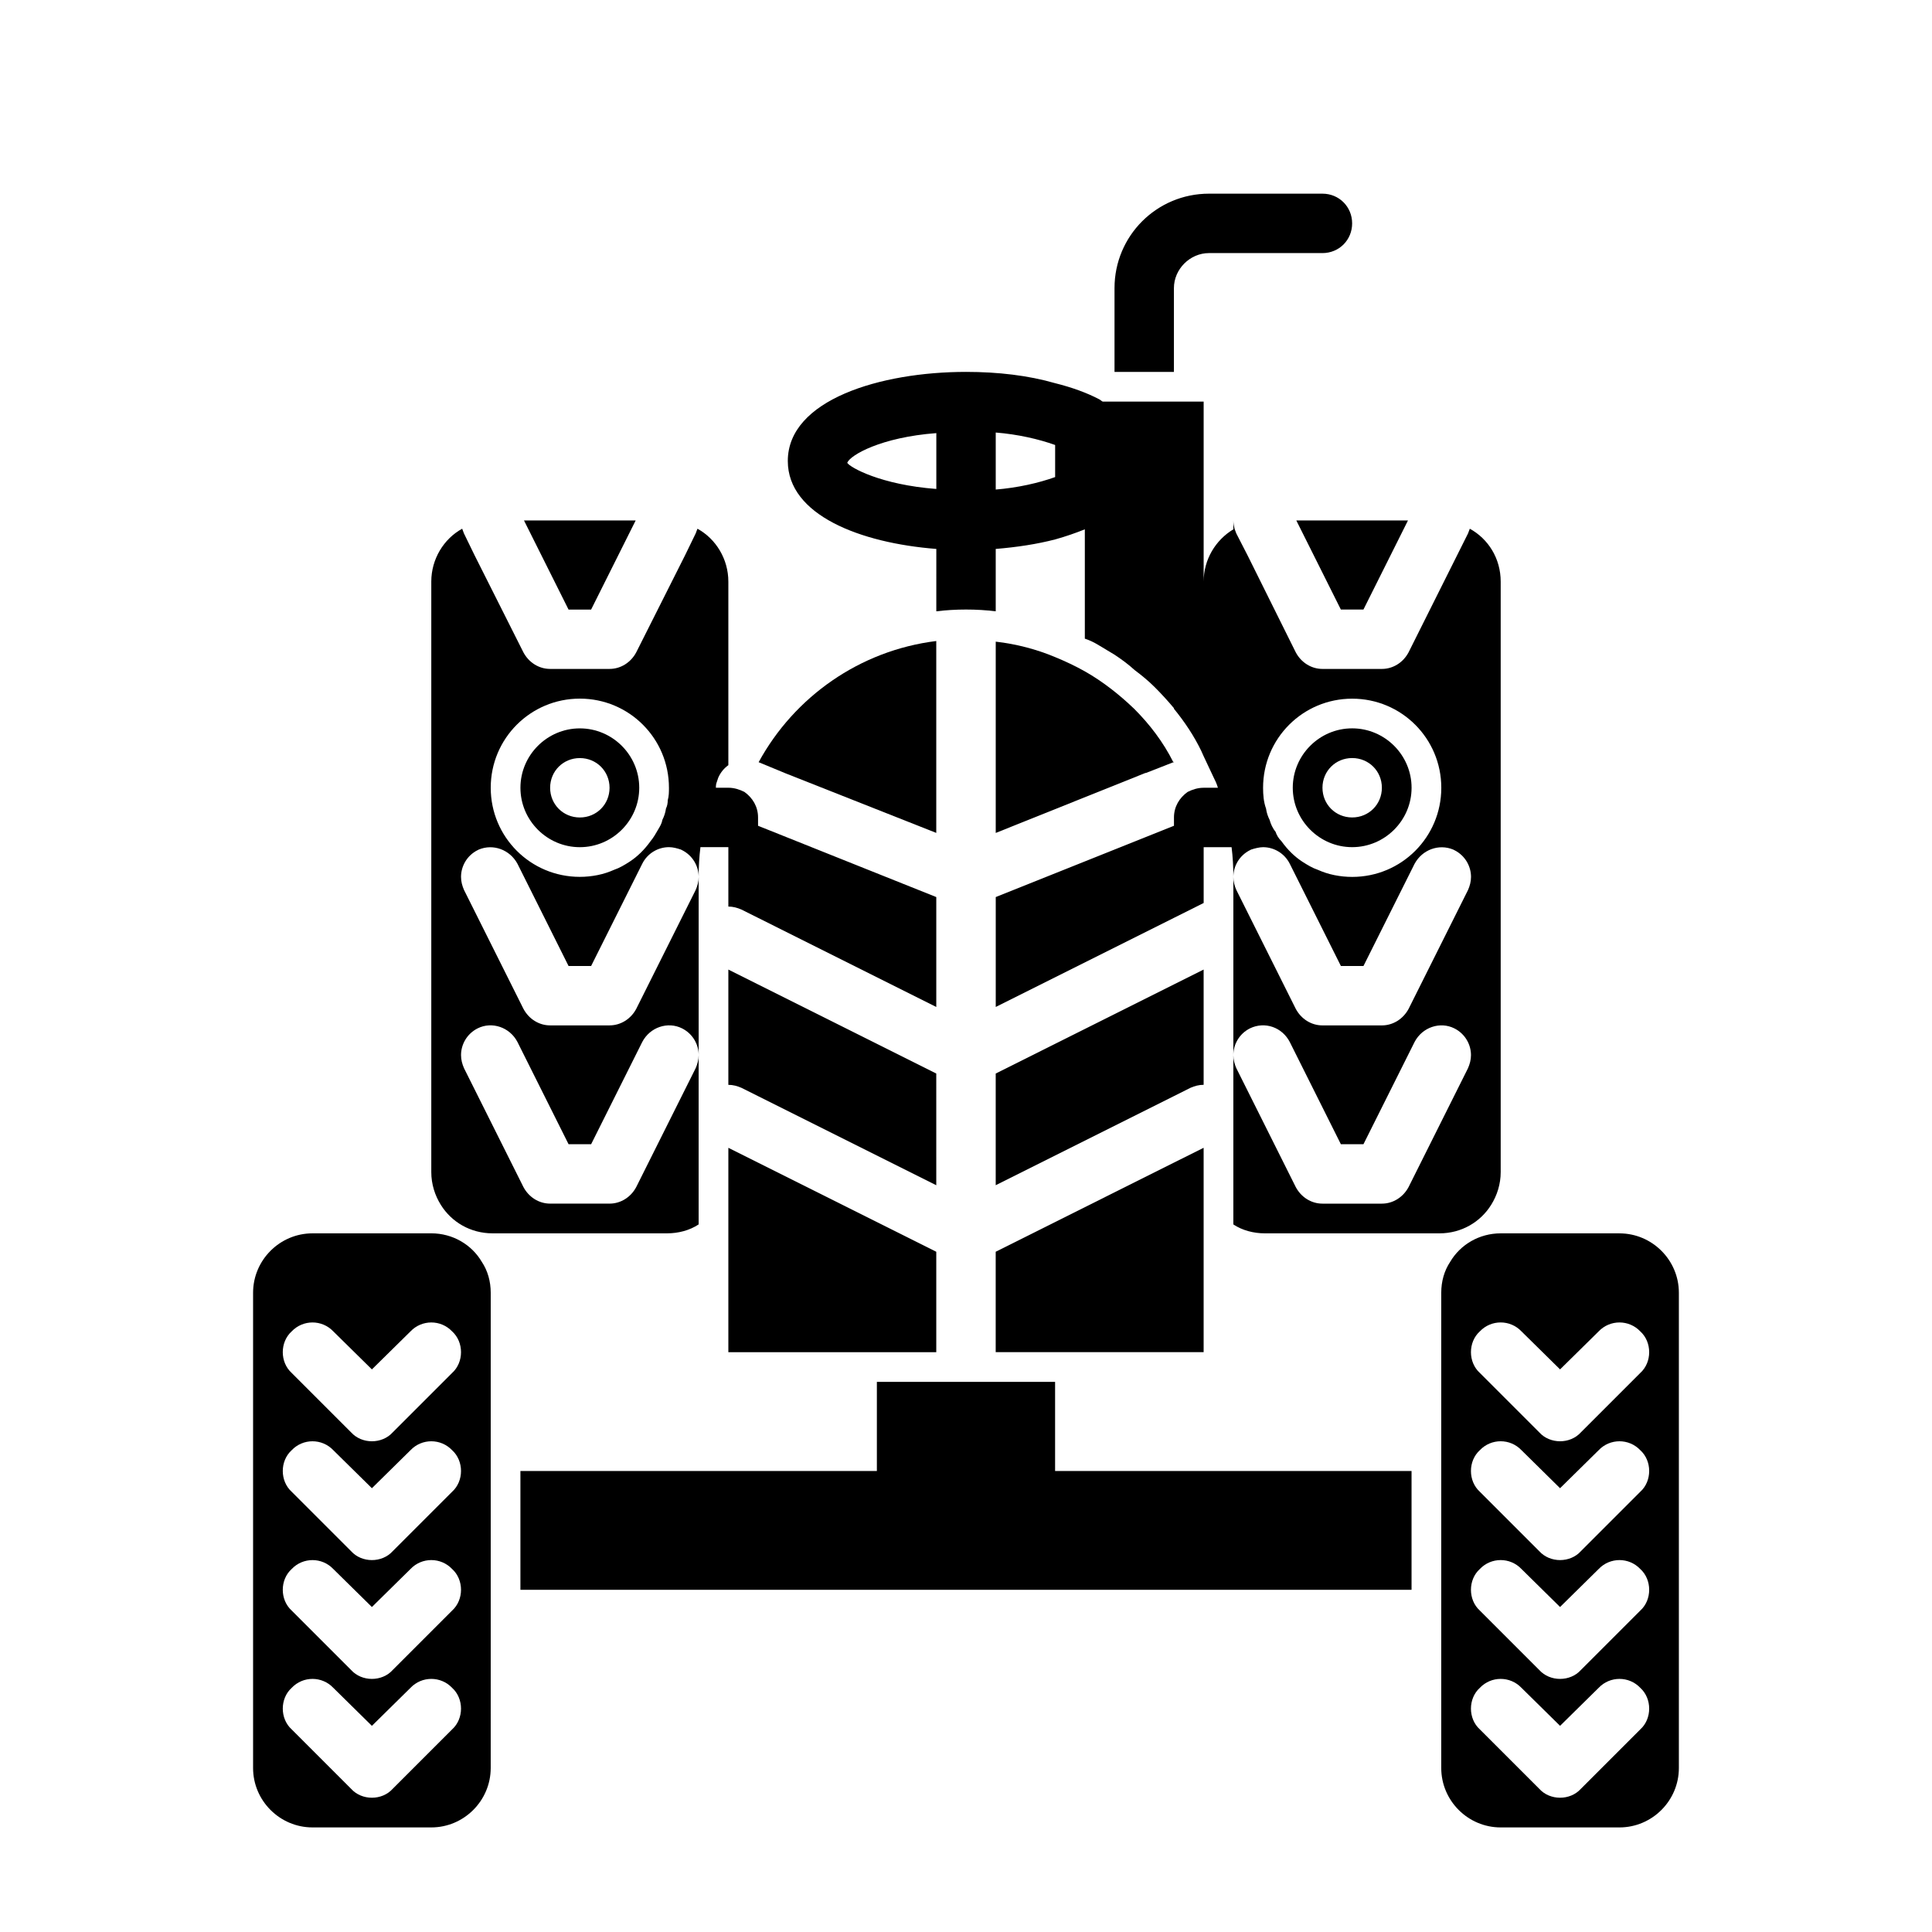
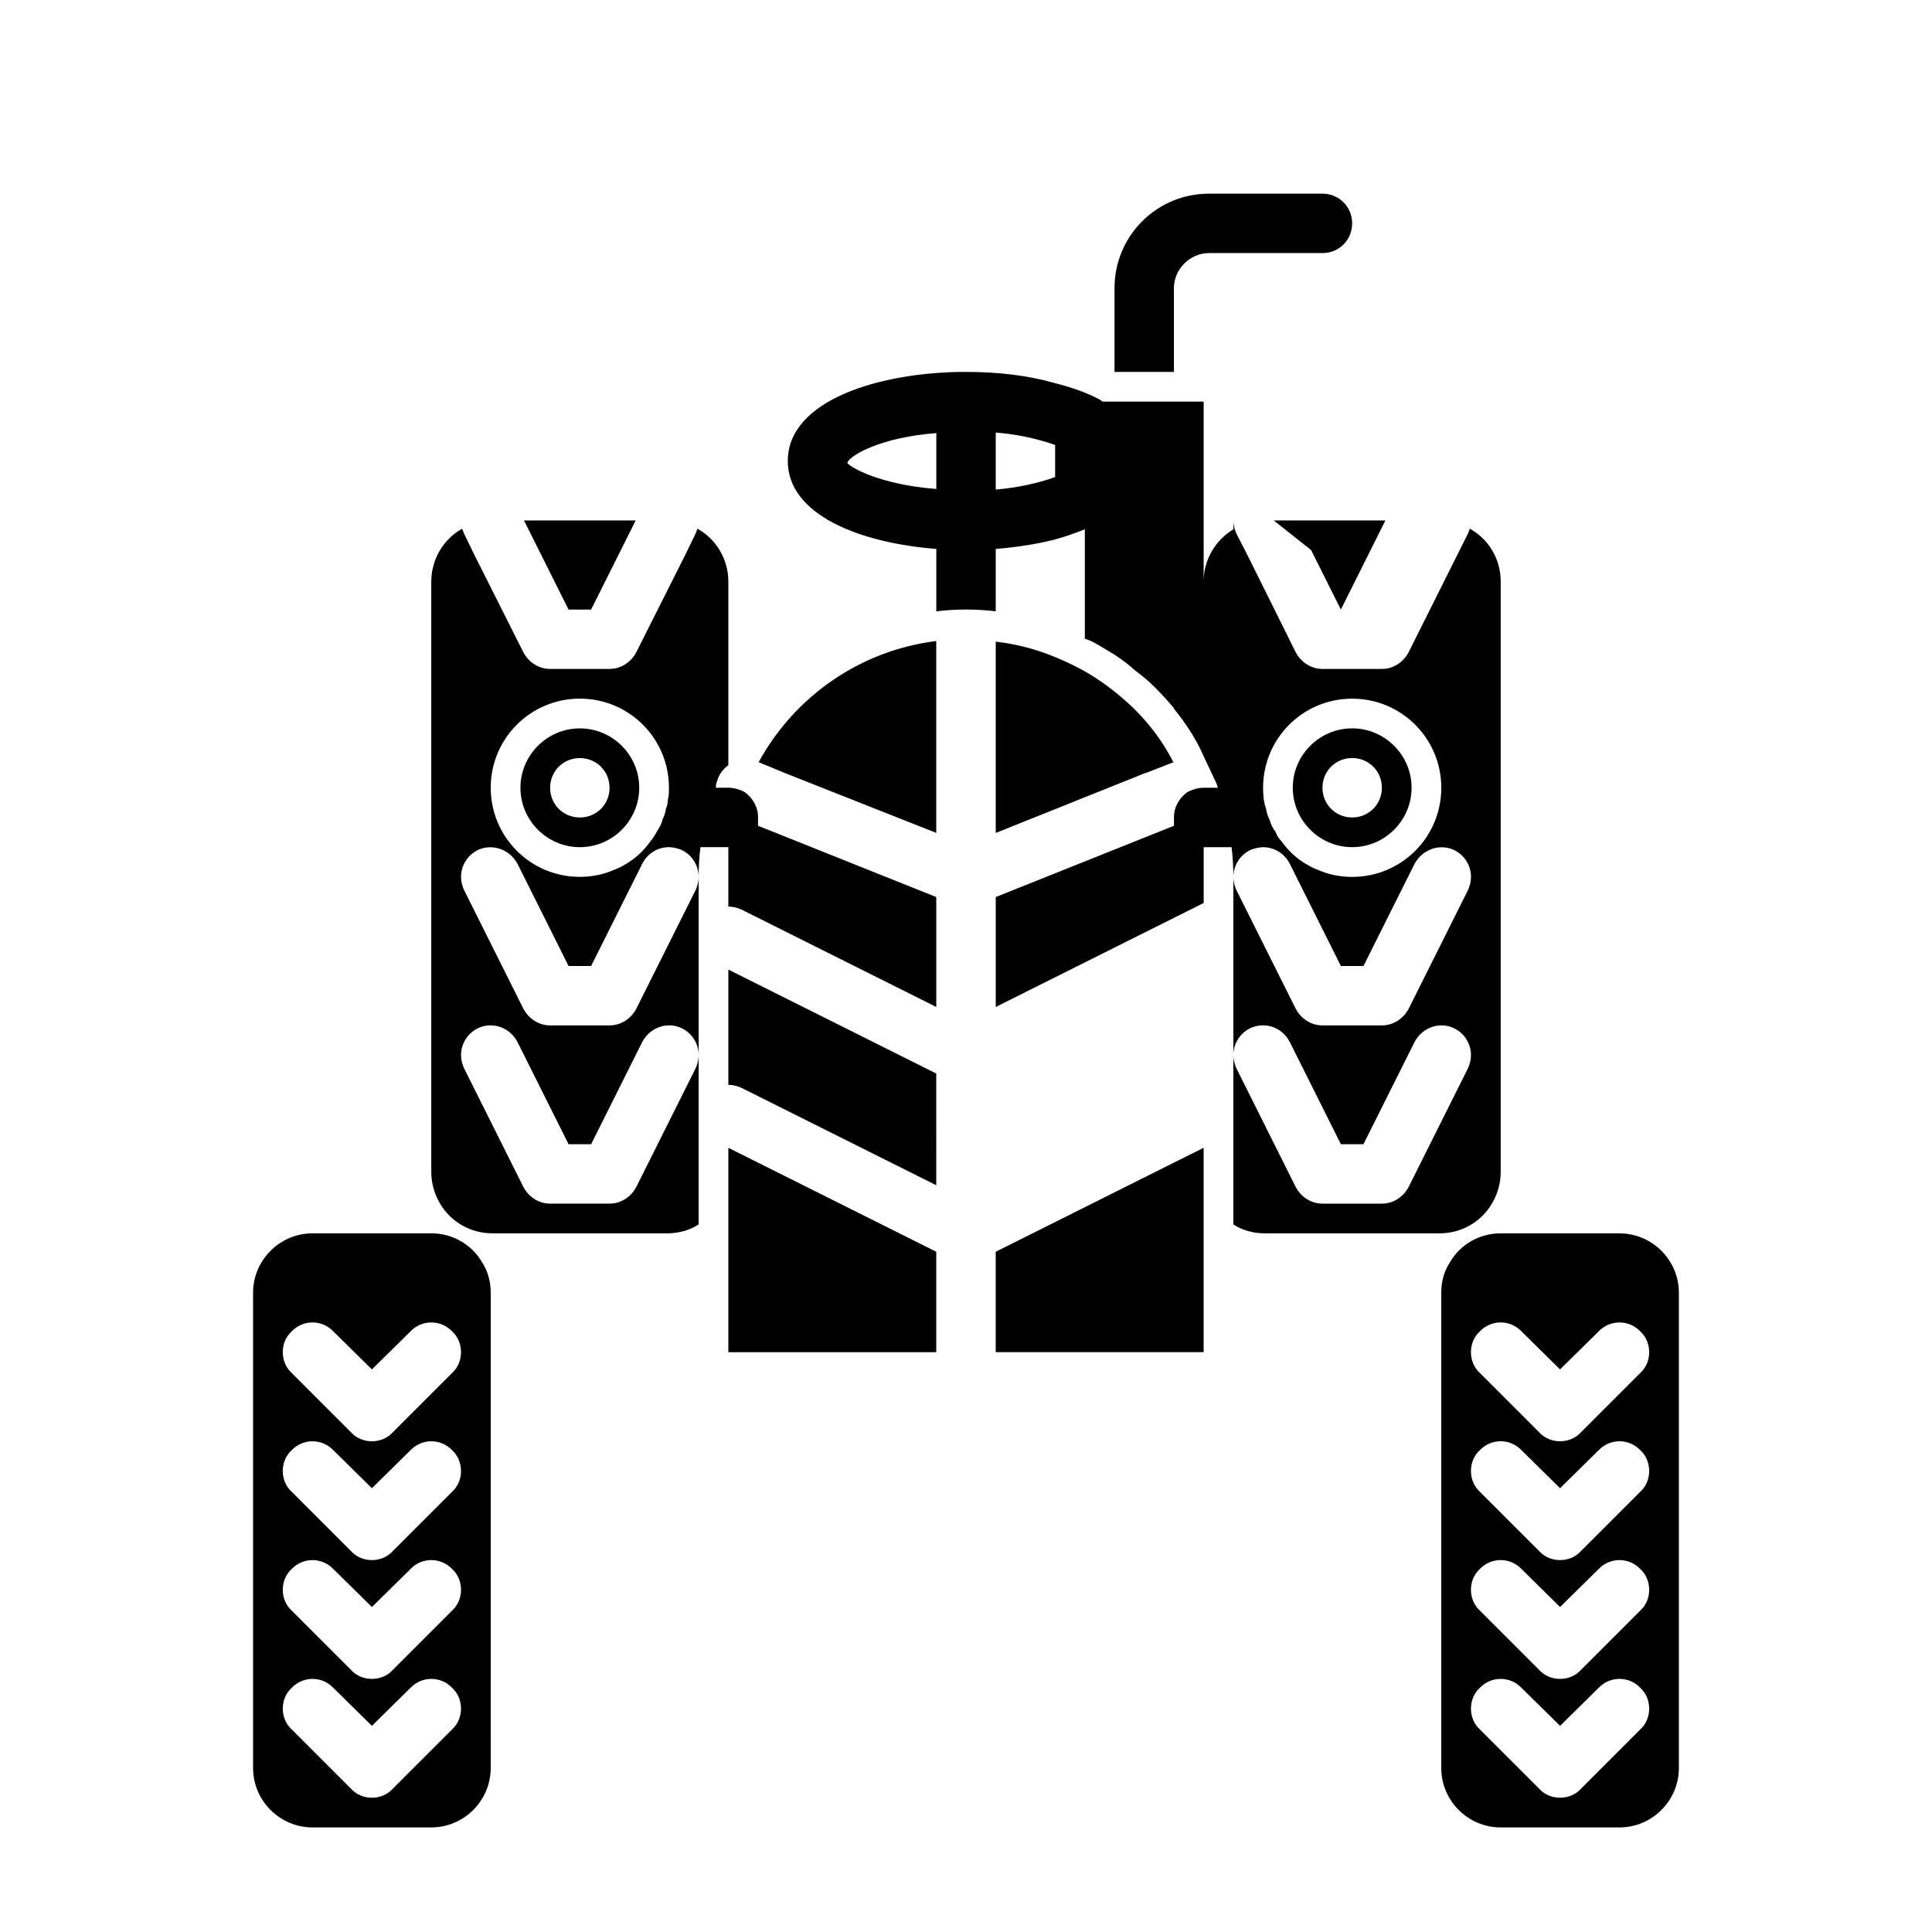
<svg xmlns="http://www.w3.org/2000/svg" fill="#000000" width="800px" height="800px" version="1.1" viewBox="144 144 512 512">
  <g>
-     <path d="m423.61 525.95v-15.742h-47.23v23.617h-94.465v31.488h236.16v-31.488h-94.465z" />
    <path d="m258.3 470.85h-31.488c-8.66 0-15.742 7.086-15.742 15.742v125.95c0 8.66 7.086 15.742 15.742 15.742h31.488c8.66 0 15.742-7.086 15.742-15.742l0.004-39.359v-86.59c0-2.992-0.789-5.824-2.363-8.188-2.676-4.566-7.715-7.559-13.383-7.559zm-36.996 25.977c2.992-3.148 8.031-3.148 11.02 0l10.234 10.078 10.234-10.078c2.992-3.148 8.031-3.148 11.02 0 1.574 1.418 2.363 3.465 2.363 5.512 0 2.047-0.789 4.094-2.363 5.512l-15.742 15.742c-1.418 1.574-3.465 2.359-5.512 2.359s-4.094-0.789-5.512-2.363l-15.742-15.742c-1.574-1.418-2.363-3.465-2.363-5.512 0-2.043 0.789-4.09 2.363-5.508zm0 31.488c2.992-3.148 8.031-3.148 11.02 0l10.234 10.078 10.234-10.078c2.992-3.148 8.031-3.148 11.02 0 1.574 1.418 2.363 3.465 2.363 5.512s-0.789 4.094-2.363 5.512l-15.742 15.742c-1.418 1.574-3.465 2.359-5.512 2.359s-4.094-0.789-5.512-2.363l-15.742-15.742c-1.574-1.418-2.363-3.465-2.363-5.512 0-2.043 0.789-4.09 2.363-5.508zm0 31.488c2.992-3.148 8.031-3.148 11.02 0l10.234 10.074 10.234-10.078c2.992-3.148 8.031-3.148 11.02 0 1.574 1.418 2.363 3.465 2.363 5.512s-0.789 4.094-2.363 5.512l-15.742 15.742c-1.418 1.578-3.465 2.363-5.512 2.363s-4.094-0.789-5.512-2.363l-15.742-15.742c-1.574-1.418-2.363-3.465-2.363-5.512 0-2.043 0.789-4.09 2.363-5.508zm42.508 42.508-15.742 15.742c-1.418 1.578-3.465 2.363-5.512 2.363s-4.094-0.789-5.512-2.363l-15.742-15.742c-1.574-1.418-2.363-3.465-2.363-5.512s0.789-4.094 2.363-5.512c2.992-3.148 8.031-3.148 11.02 0l10.234 10.078 10.234-10.078c2.992-3.148 8.031-3.148 11.02 0 1.574 1.418 2.363 3.465 2.363 5.512 0 2.051-0.789 4.094-2.363 5.512z" />
    <path d="m573.18 470.85h-31.488c-5.668 0-10.707 2.992-13.383 7.559-1.574 2.359-2.363 5.191-2.363 8.184v125.95c0 8.66 7.086 15.742 15.742 15.742h31.488c8.66 0 15.742-7.086 15.742-15.742v-125.95c0.004-8.656-7.078-15.738-15.738-15.738zm5.512 131.46-15.742 15.742c-1.422 1.578-3.469 2.363-5.516 2.363s-4.094-0.789-5.512-2.363l-15.742-15.742c-1.574-1.418-2.363-3.465-2.363-5.512s0.789-4.094 2.363-5.512c2.992-3.148 8.031-3.148 11.02 0l10.234 10.078 10.234-10.078c2.992-3.148 8.031-3.148 11.02 0 1.574 1.418 2.363 3.465 2.363 5.512 0 2.051-0.785 4.094-2.359 5.512zm0-31.488-15.742 15.742c-1.422 1.578-3.469 2.363-5.516 2.363s-4.094-0.789-5.512-2.363l-15.742-15.742c-1.574-1.418-2.363-3.465-2.363-5.512s0.789-4.094 2.363-5.512c2.992-3.148 8.031-3.148 11.02 0l10.234 10.078 10.234-10.078c2.992-3.148 8.031-3.148 11.02 0 1.574 1.418 2.363 3.465 2.363 5.512 0 2.051-0.785 4.098-2.359 5.512zm0-31.488-15.742 15.742c-1.422 1.578-3.469 2.363-5.516 2.363s-4.094-0.789-5.512-2.363l-15.742-15.742c-1.574-1.418-2.363-3.465-2.363-5.512 0-2.047 0.789-4.094 2.363-5.512 2.992-3.148 8.031-3.148 11.02 0l10.234 10.082 10.234-10.078c2.992-3.148 8.031-3.148 11.02 0 1.574 1.418 2.363 3.465 2.363 5.512s-0.785 4.094-2.359 5.508zm0-31.488-15.742 15.742c-1.422 1.578-3.469 2.363-5.516 2.363s-4.094-0.789-5.512-2.363l-15.742-15.742c-1.574-1.418-2.363-3.465-2.363-5.512s0.789-4.094 2.363-5.512c2.992-3.148 8.031-3.148 11.02 0l10.234 10.082 10.234-10.078c2.992-3.148 8.031-3.148 11.02 0 1.574 1.418 2.363 3.465 2.363 5.512 0 2.047-0.785 4.094-2.359 5.508z" />
    <path d="m337.02 448.18v54.16h55.102v-26.609l-47.23-23.617z" />
    <path d="m392.12 428.5-47.23-23.617-7.871-3.938v30.547c1.258 0 2.363 0.316 3.465 0.789l4.41 2.203 47.23 23.617z" />
    <path d="m392.12 364.73v-50.855c-20.309 2.519-37.629 14.801-47.074 32.117l7.242 2.992z" />
    <path d="m407.87 494.46v7.875h55.105v-54.16l-7.875 3.934-47.23 23.617z" />
-     <path d="m459.51 432.27c1.102-0.473 2.203-0.785 3.465-0.785v-30.543l-7.871 3.938-47.23 23.617v29.598l47.23-23.617z" />
    <path d="m455.1 345.84-0.156 0.156s0.156 0 0.156 0.156z" />
    <path d="m454.95 346c-2.676-5.352-6.297-10.078-10.391-14.168-3.938-3.777-8.344-7.242-13.066-9.918-2.519-1.418-5.195-2.676-7.871-3.777-4.879-2.047-10.234-3.465-15.742-4.094v50.695l39.676-15.902h0.156z" />
    <path d="m294.67 305.54h5.981l7.875-15.746 3.934-7.871h-29.598l3.934 7.871z" />
    <path d="m281.92 352.77c0 8.66 7.086 15.742 15.742 15.742 8.66 0 15.742-7.086 15.742-15.742 0-8.66-7.086-15.742-15.742-15.742s-15.742 7.082-15.742 15.742zm23.617 0c0 4.41-3.465 7.871-7.871 7.871-4.41 0-7.875-3.461-7.875-7.871s3.465-7.871 7.871-7.871c4.41 0 7.875 3.465 7.875 7.871z" />
    <path d="m329.15 468.48v-44.871c0 1.258-0.316 2.363-0.789 3.465l-15.742 31.488c-1.414 2.676-4.09 4.41-7.082 4.41h-15.746c-2.992 0-5.668-1.73-7.086-4.41l-15.742-31.488c-0.473-1.102-0.785-2.203-0.785-3.465 0-2.832 1.574-5.668 4.41-7.086 3.777-1.891 8.5-0.316 10.547 3.621l13.539 27.082h5.984l13.539-27.078c2.047-3.938 6.769-5.512 10.547-3.621 2.832 1.418 4.41 4.25 4.41 7.086v-47.23c0 1.258-0.316 2.363-0.789 3.465l-15.742 31.488c-1.418 2.672-4.094 4.402-7.086 4.402h-15.746c-2.992 0-5.668-1.73-7.086-4.41l-15.742-31.488c-0.473-1.102-0.785-2.203-0.785-3.461 0-2.832 1.574-5.668 4.41-7.086 0.156 0 0.156-0.156 0.316-0.156 3.777-1.574 8.188 0 10.234 3.777l4.41 8.816 9.125 18.266h5.984l9.133-18.262 4.41-8.816c1.41-2.836 4.246-4.41 7.078-4.41 1.102 0 2.203 0.316 3.148 0.629 0.156 0 0.156 0.156 0.316 0.156 2.832 1.418 4.41 4.25 4.41 7.086 0-2.676 0.156-5.352 0.473-7.871h7.398v15.742c1.258 0 2.363 0.316 3.465 0.789l4.41 2.203 47.23 23.617v-29.125l-45.656-18.262-1.574-0.629-0.004-2.211c0-2.832-1.418-5.195-3.621-6.769-1.258-0.629-2.676-1.102-4.25-1.102h-3.305c0-0.316 0-0.789 0.156-1.258 0.156-0.473 0.316-0.945 0.473-1.418 0.629-1.418 1.574-2.519 2.676-3.305v-48.652c0-5.984-3.305-11.336-8.188-14.012-0.156 0.473-0.316 0.789-0.473 1.258l-2.832 5.824-12.91 25.664c-1.418 2.68-4.094 4.41-7.086 4.41h-15.746c-2.992 0-5.668-1.73-7.086-4.41l-12.906-25.66-2.836-5.824c-0.156-0.473-0.316-0.789-0.473-1.262-4.879 2.676-8.188 8.031-8.188 14.012v156.5c0 3.148 0.945 6.141 2.519 8.66 2.832 4.566 7.871 7.559 13.699 7.559h46.285c2.992 0 5.984-0.789 8.344-2.363zm-7.871-115.72c0 1.102 0 2.203-0.316 3.305 0 0.789-0.156 1.574-0.473 2.203-0.156 1.102-0.473 2.047-0.945 2.992-0.156 0.945-0.629 1.73-1.102 2.519-0.629 1.102-1.258 2.203-2.047 3.148-1.574 2.203-3.465 4.094-5.668 5.512-1.258 0.789-2.519 1.574-3.938 2.047-1.418 0.629-2.832 1.102-4.41 1.418-1.574 0.316-3.148 0.473-4.723 0.473-13.062 0-23.609-10.551-23.609-23.617s10.547-23.617 23.617-23.617c13.066 0 23.613 10.551 23.613 23.617z" />
-     <path d="m491.47 289.79 7.871 15.746h5.984l7.871-15.746 3.934-7.871h-29.598z" />
+     <path d="m491.47 289.79 7.871 15.746l7.871-15.746 3.934-7.871h-29.598z" />
    <path d="m502.34 337.02c-8.66 0-15.742 7.086-15.742 15.742 0 8.66 7.086 15.742 15.742 15.742 8.66 0 15.742-7.086 15.742-15.742 0-8.66-7.086-15.742-15.742-15.742zm0 23.613c-4.41 0-7.871-3.465-7.871-7.871 0-4.41 3.465-7.871 7.871-7.871s7.871 3.465 7.871 7.871c0 4.41-3.465 7.871-7.871 7.871z" />
    <path d="m539.18 463.29c1.574-2.519 2.519-5.512 2.519-8.66v-156.5c0-6.141-3.305-11.336-8.188-14.012-0.156 0.473-0.316 0.789-0.473 1.258l-2.992 5.984-12.754 25.504c-1.414 2.68-4.09 4.41-7.082 4.41h-15.742c-2.992 0-5.668-1.73-7.086-4.41l-12.754-25.664-2.992-5.824c-0.156-0.473-0.316-0.789-0.473-1.258-0.156-0.629-0.312-1.414-0.312-2.203v2.363c-4.723 2.832-7.871 8.027-7.871 13.852v-47.703h-26.762c-0.316-0.156-0.629-0.473-0.945-0.629-3.305-1.73-7.242-3.148-11.652-4.25-7.086-2.047-15.117-2.992-23.617-2.992-22.672 0-47.23 7.398-47.23 23.617 0 14.328 19.207 21.727 39.359 23.301l-0.004 16.059v0.473c2.519-0.316 5.195-0.473 7.875-0.473 2.676 0 5.352 0.156 7.871 0.473v-16.531c5.668-0.473 10.863-1.258 15.742-2.519 2.832-0.789 5.512-1.73 7.871-2.676v28.969c1.418 0.473 2.676 1.102 3.938 1.891 1.258 0.789 2.676 1.574 3.938 2.363 1.891 1.258 3.621 2.519 5.352 4.094 1.891 1.418 3.621 2.832 5.352 4.566 1.73 1.73 3.465 3.621 5.039 5.512v0.156c2.832 3.465 5.352 7.242 7.242 11.18l0.633 1.41 2.519 5.352c0.473 0.945 0.945 1.891 1.258 2.992h-3.777c-1.574 0-2.992 0.473-4.25 1.102-2.203 1.574-3.621 3.938-3.621 6.769v2.203l-1.574 0.629-45.656 18.262v29.125l47.23-23.617 7.871-3.938v-14.789h7.398c0.316 2.519 0.473 5.195 0.473 7.871 0-2.832 1.574-5.668 4.41-7.086 0.156 0 0.156-0.156 0.316-0.156 0.941-0.316 2.199-0.629 3.144-0.629 2.832 0 5.668 1.574 7.086 4.41l4.41 8.816 9.129 18.262h5.984l9.133-18.262 4.41-8.816c2.047-3.777 6.453-5.352 10.234-3.777 0.156 0 0.156 0.156 0.316 0.156 2.832 1.418 4.41 4.25 4.41 7.086 0 1.258-0.316 2.363-0.789 3.465l-15.742 31.488c-1.426 2.672-4.102 4.402-7.094 4.402h-15.742c-2.992 0-5.668-1.73-7.086-4.41l-15.742-31.488c-0.473-1.102-0.789-2.203-0.789-3.465v47.23c0-2.832 1.574-5.668 4.41-7.086 3.938-1.891 8.5-0.316 10.547 3.621l13.539 27.086h5.984l13.539-27.078c2.047-3.938 6.769-5.512 10.547-3.621 2.832 1.418 4.41 4.25 4.41 7.086 0 1.258-0.316 2.363-0.789 3.465l-15.742 31.488c-1.418 2.672-4.094 4.406-7.086 4.406h-15.742c-2.992 0-5.668-1.73-7.086-4.41l-15.742-31.488c-0.473-1.102-0.789-2.203-0.789-3.465v44.871c2.363 1.574 5.352 2.363 8.344 2.363h46.285c5.828 0 10.867-2.992 13.699-7.559zm-170.66-196.64c0.789-2.047 8.973-6.769 23.617-7.871v14.801c-14.645-1.102-22.832-5.668-23.617-6.93zm55.102 3.781c-4.41 1.574-9.918 2.832-15.742 3.305v-15.113c5.824 0.473 11.336 1.73 15.742 3.305zm78.723 105.96c-1.574 0-3.148-0.156-4.723-0.473s-2.992-0.789-4.41-1.418c-1.418-0.473-2.676-1.258-3.938-2.047-2.203-1.418-4.094-3.305-5.668-5.512-0.789-0.789-1.258-1.574-1.574-2.519-0.789-0.945-1.258-2.047-1.574-3.148-0.473-0.945-0.789-1.891-0.945-2.992-0.629-1.727-0.785-3.617-0.785-5.508 0-13.066 10.547-23.617 23.617-23.617 13.066 0 23.613 10.551 23.613 23.617s-10.547 23.617-23.613 23.617z" />
    <path d="m455.1 220.36c0-5.039 4.254-9.289 9.289-9.289h30.07c4.41 0 7.871-3.465 7.871-7.871 0.004-4.41-3.461-7.875-7.871-7.875h-30.07c-13.855 0-25.031 11.18-25.031 25.031v22.203h15.742z" />
  </g>
</svg>